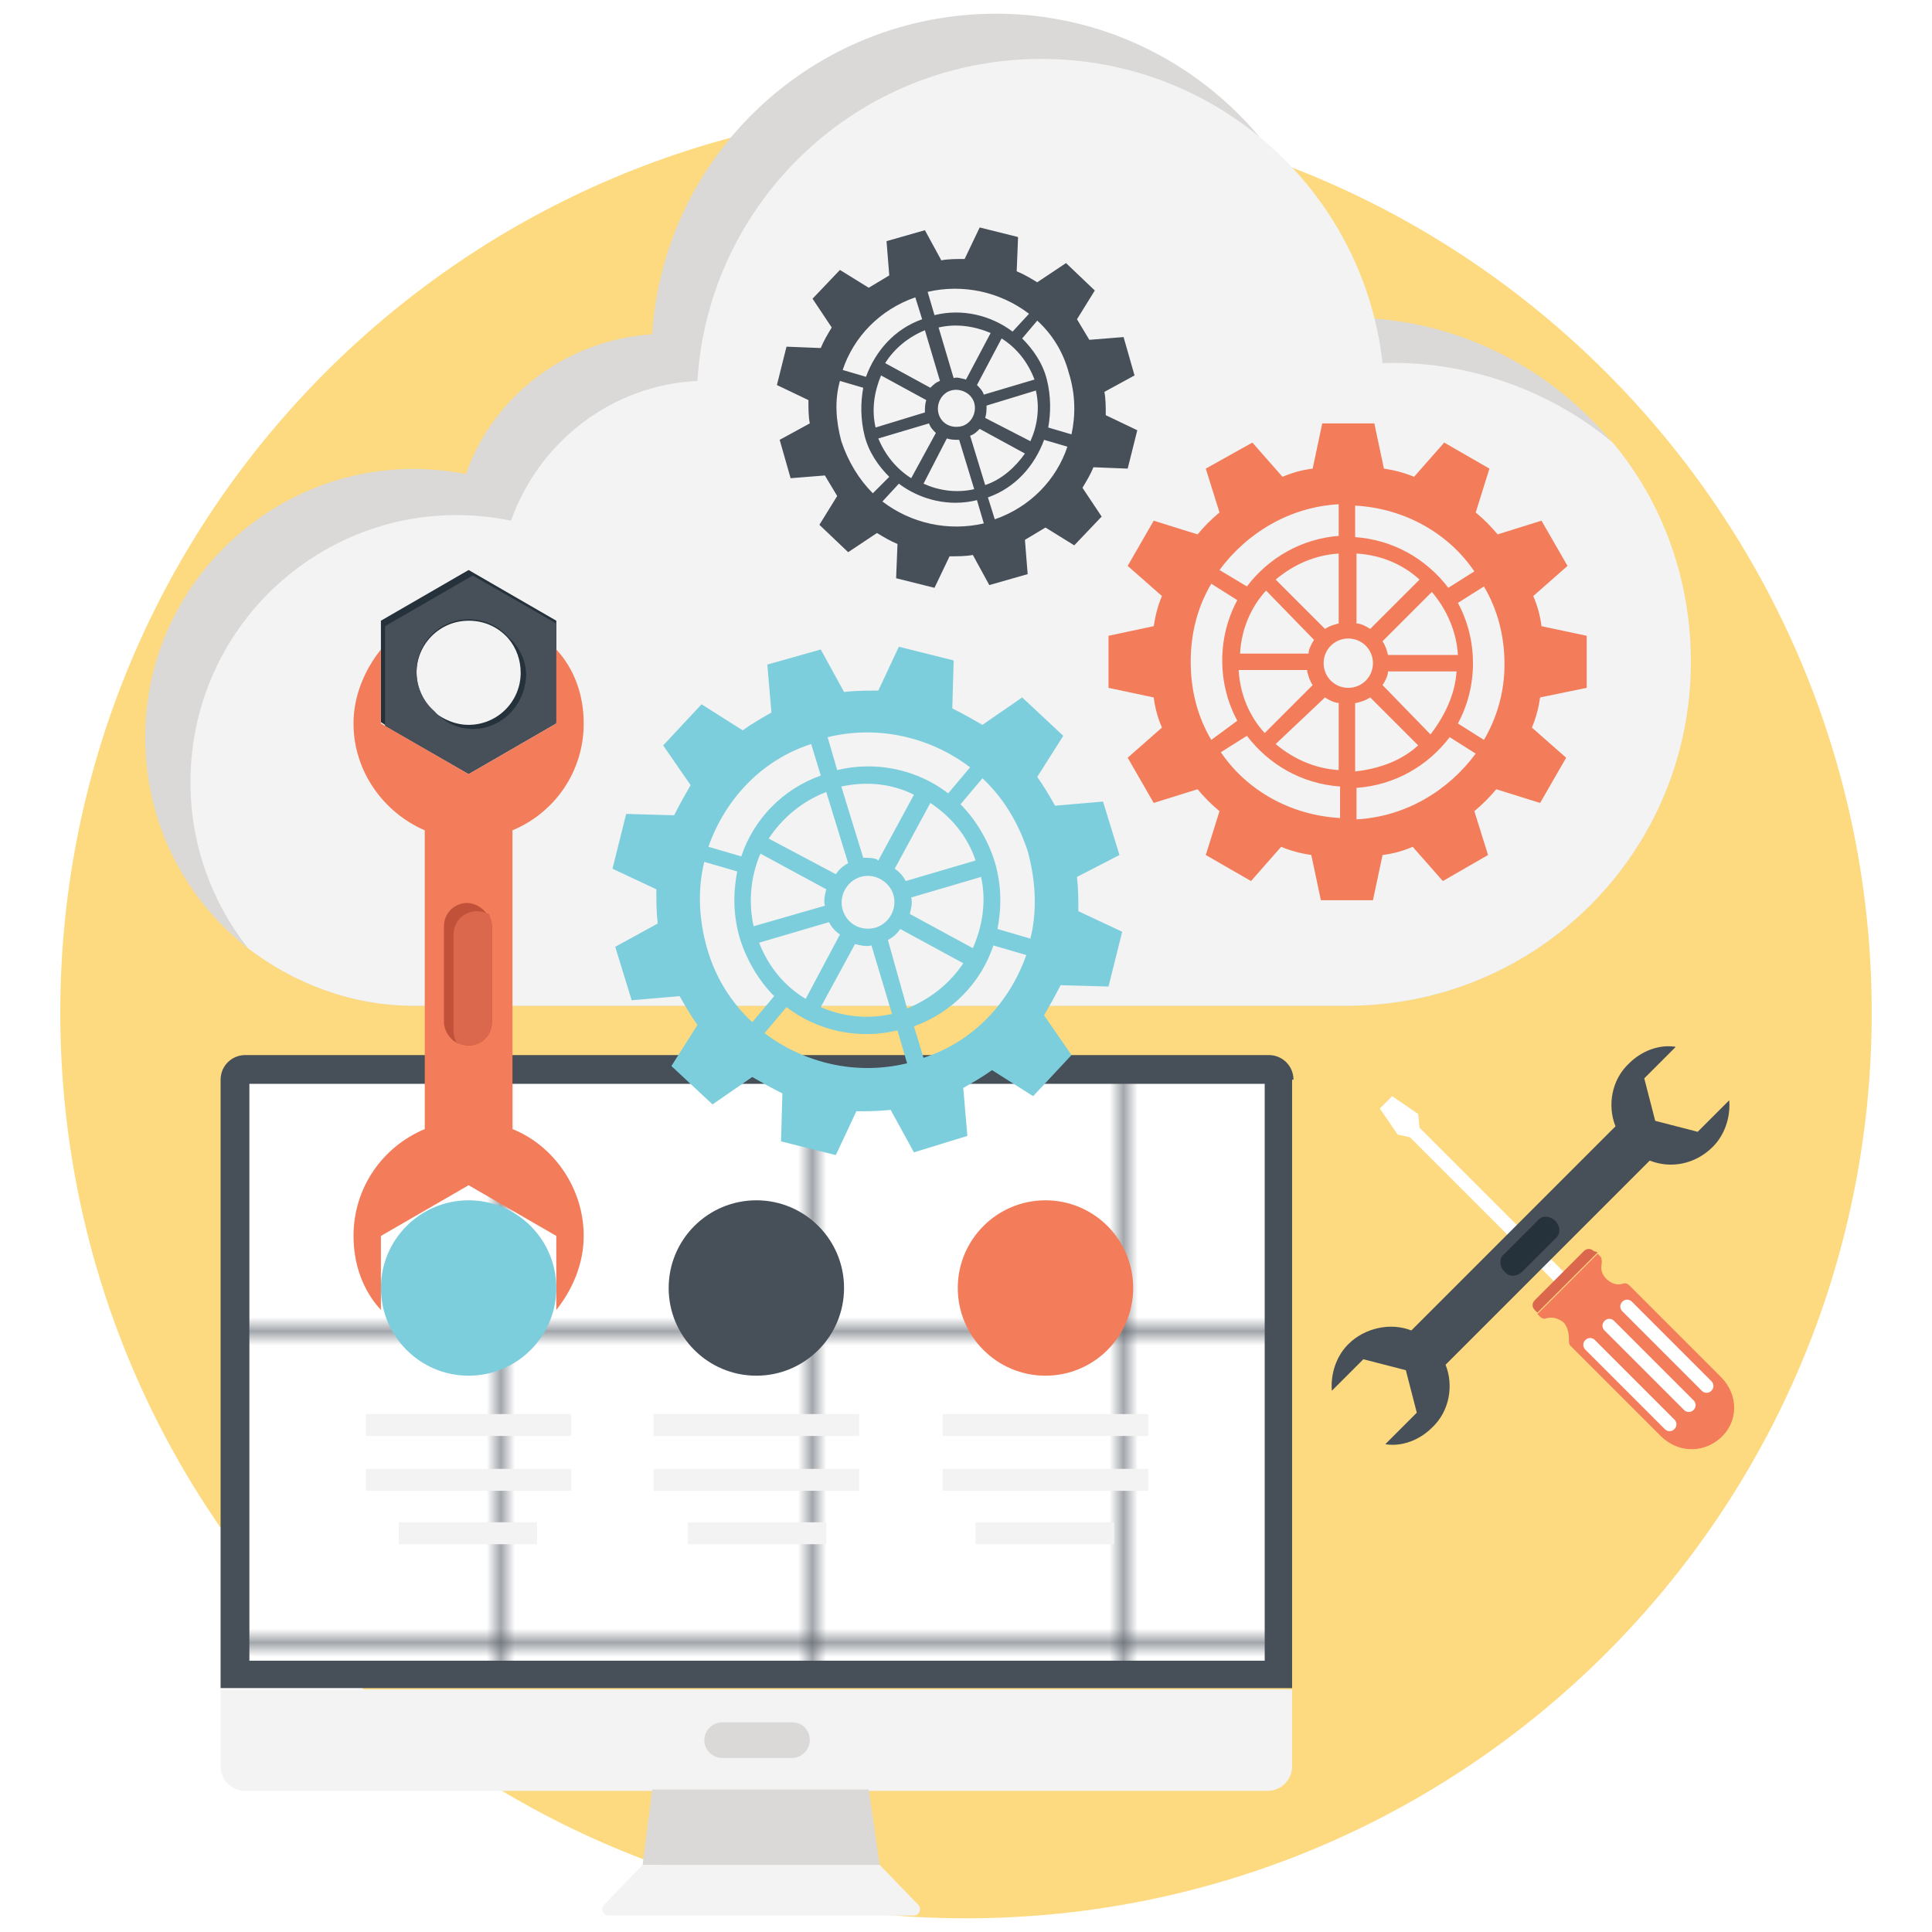
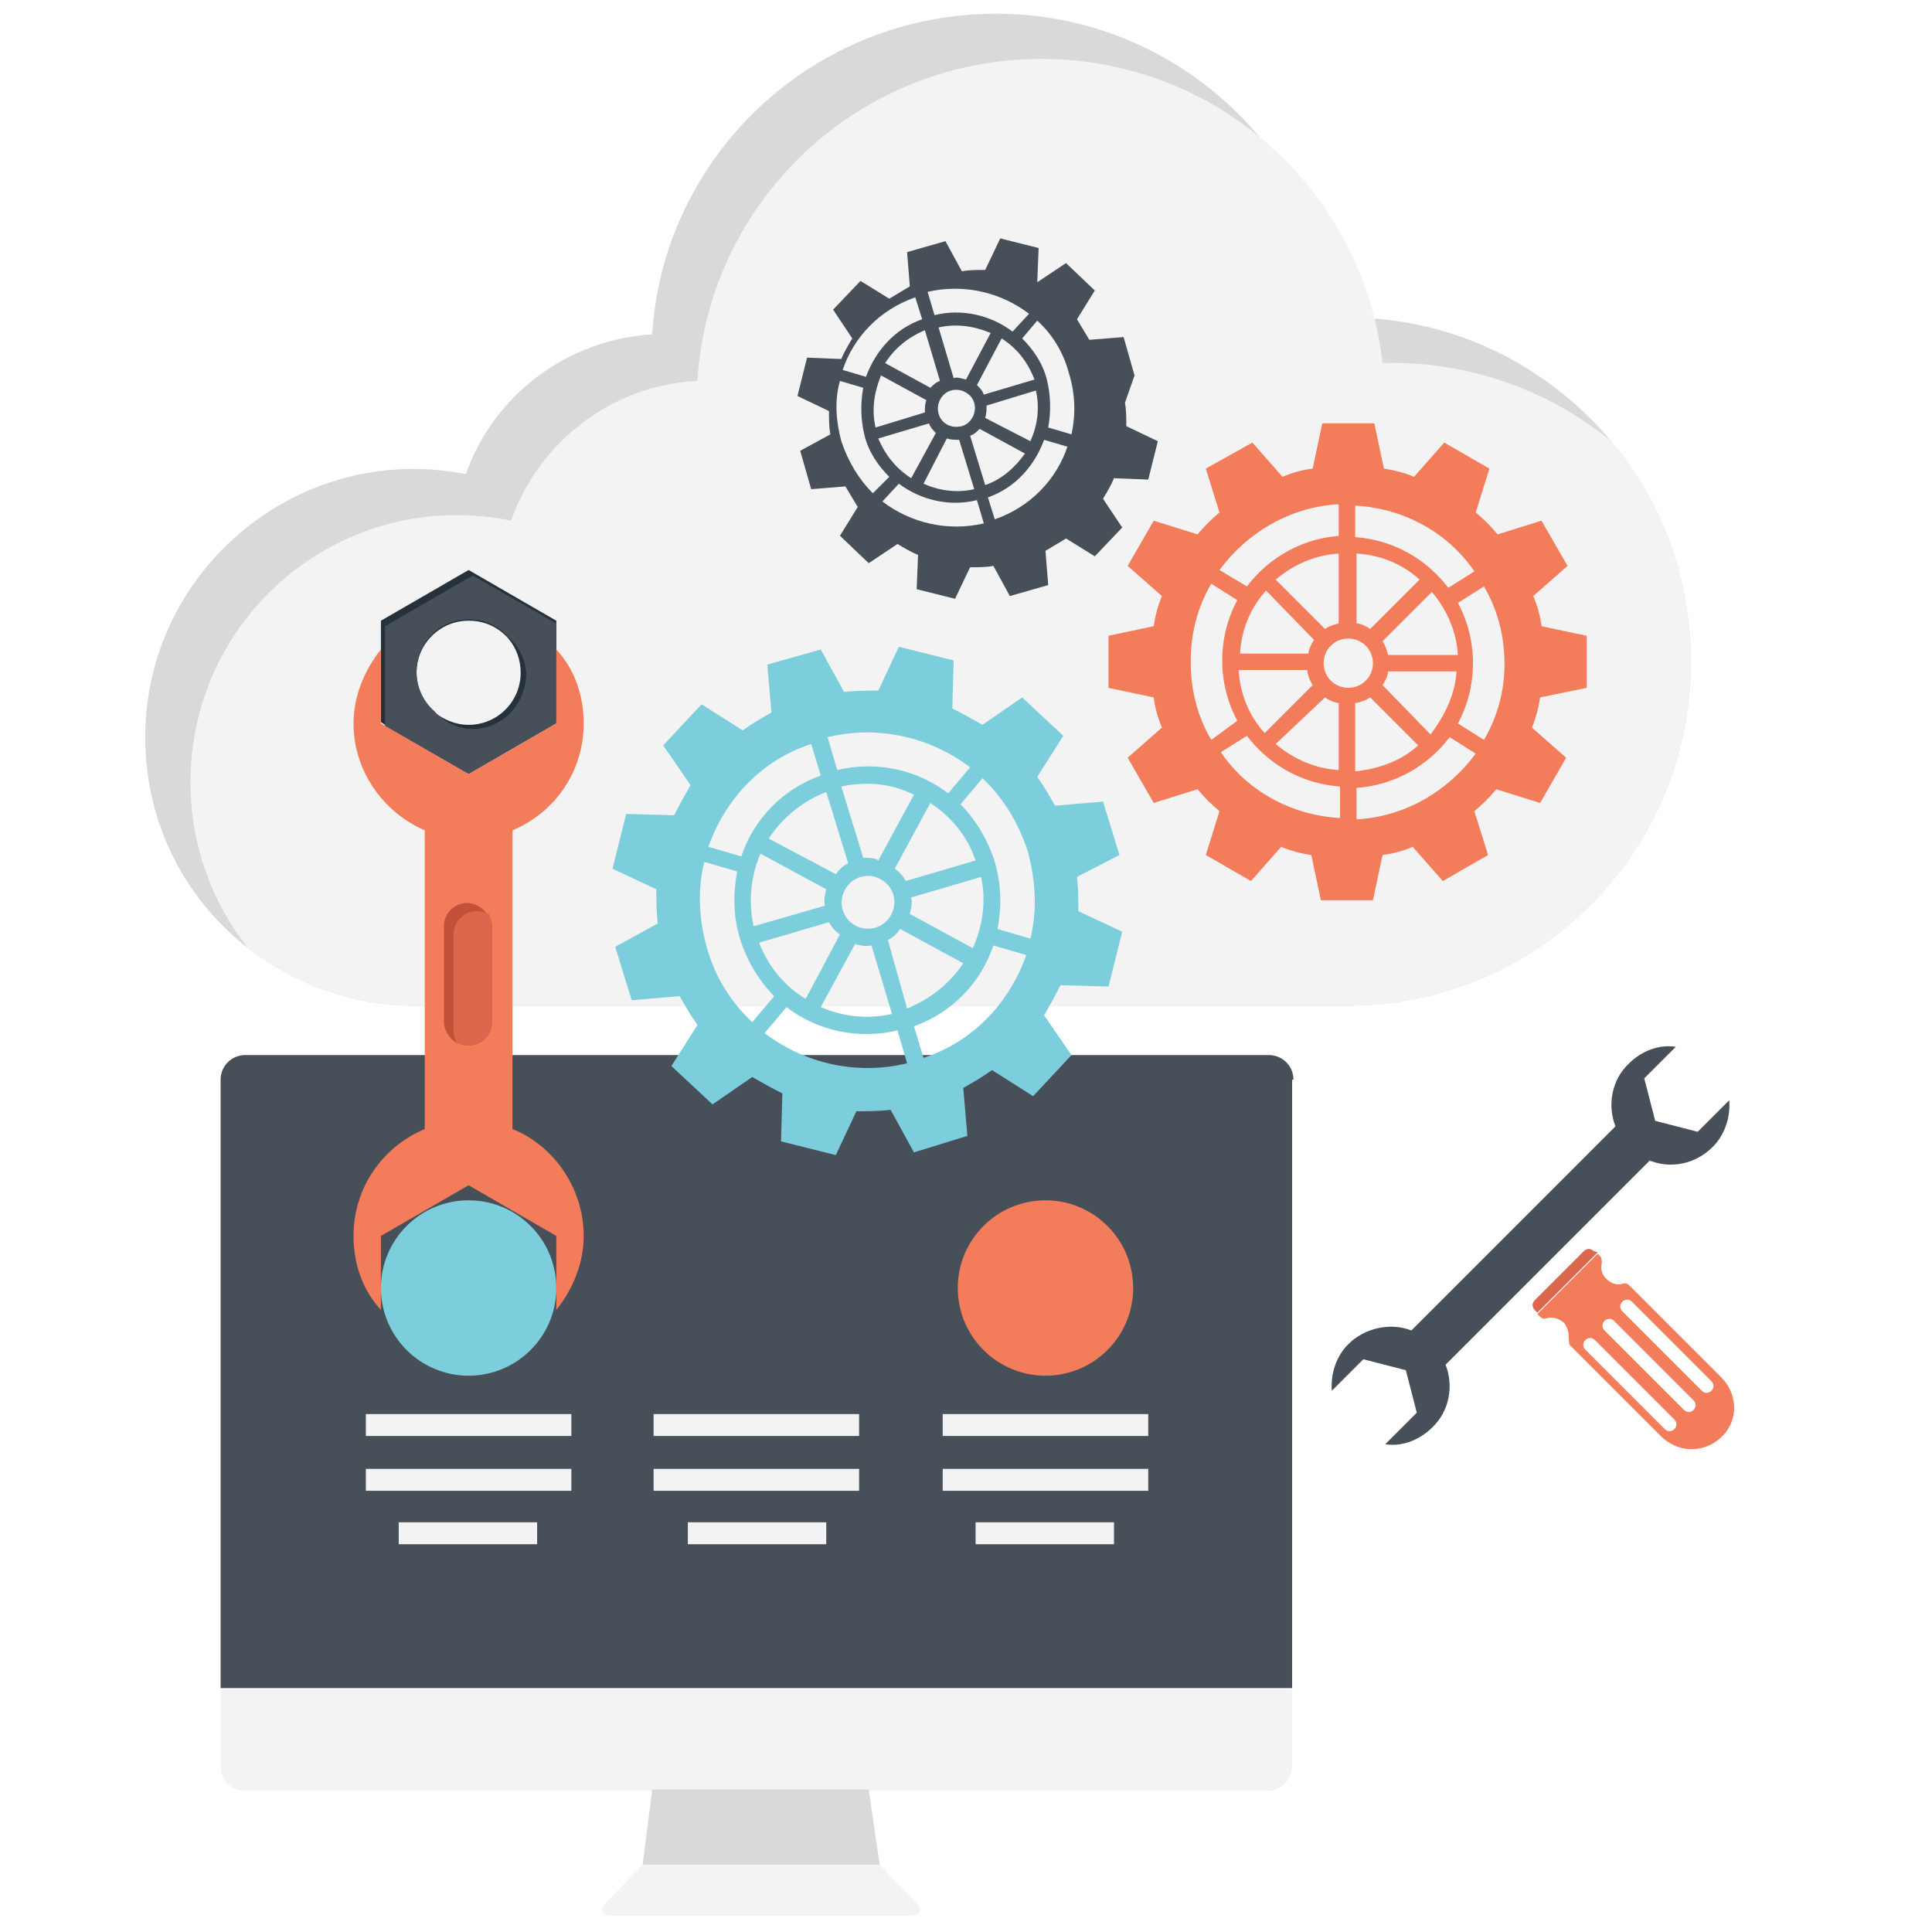
<svg xmlns="http://www.w3.org/2000/svg" xmlns:xlink="http://www.w3.org/1999/xlink" id="Layer_1" style="enable-background:new 0 0 141 141;" version="1.1" viewBox="0 0 141 141" xml:space="preserve">
  <style type="text/css">
	.st0{fill:none;}
	.st1{fill:#FFFFFF;}
	.st2{fill:#F37C5A;}
	.st3{fill:#DAD9D8;}
	.st4{fill:#F3F3F3;}
	.st5{fill:#FDDA7F;}
	.st6{fill:#474F59;}
	.st7{fill:#7DCEDC;}
	.st8{fill:#25313B;}
	.st9{fill:#55C5CA;}
	.st10{fill:#DB674C;}
	.st11{fill:#F7D17C;}
	.st12{fill:#F6BB53;}
	.st13{fill:#3F4750;}
	.st14{fill:#C2C1C1;}
	.st15{fill:#E5E5E5;}
	.st16{fill:#EAAE4B;}
	.st17{fill:#CA5740;}
	.st18{fill:#172128;}
	.st19{fill:url(#SVGID_2_);}
	.st20{fill:url(#SVGID_3_);}
	.st21{fill:#F4CF7A;}
	.st22{fill:url(#SVGID_4_);}
	.st23{fill:url(#SVGID_5_);}
	.st24{fill:url(#SVGID_6_);}
	.st25{fill:url(#SVGID_7_);}
	.st26{fill:url(#SVGID_8_);}
	.st27{fill:url(#SVGID_9_);}
	.st28{fill:url(#SVGID_10_);}
	.st29{fill:url(#SVGID_11_);}
	.st30{fill:url(#SVGID_12_);}
	.st31{fill:url(#SVGID_13_);}
	.st32{fill:url(#SVGID_14_);}
	.st33{fill:url(#SVGID_15_);}
	.st34{fill:url(#SVGID_16_);}
	.st35{fill:url(#SVGID_17_);}
	.st36{fill:url(#SVGID_18_);}
	.st37{fill:url(#SVGID_19_);}
	.st38{fill:url(#SVGID_20_);}
	.st39{fill:url(#SVGID_21_);}
	.st40{fill:#3CB2B2;}
	.st41{fill:#192128;}
	.st42{fill:url(#SVGID_22_);}
	.st43{fill:url(#SVGID_23_);}
	.st44{fill:#C2513A;}
	.st45{fill:url(#SVGID_24_);}
	.st46{fill:url(#SVGID_25_);}
	.st47{fill:none;stroke:#F37C5A;stroke-width:1.5;stroke-miterlimit:10;}
	.st48{fill:none;stroke:#F37C5A;stroke-width:1.5;stroke-miterlimit:10;stroke-dasharray:3.817,3.817;}
	.st49{fill:url(#SVGID_26_);}
	.st50{fill:url(#SVGID_27_);}
	.st51{fill:url(#SVGID_28_);}
	.st52{fill:#43BABA;}
	.st53{fill:url(#SVGID_29_);}
	.st54{fill:url(#SVGID_30_);}
	.st55{fill:url(#SVGID_31_);}
	.st56{fill:url(#SVGID_32_);}
	.st57{fill:url(#SVGID_33_);}
	.st58{clip-path:url(#SVGID_34_);}
	.st59{fill:url(#SVGID_35_);}
	.st60{fill:url(#SVGID_36_);}
	.st61{fill:url(#SVGID_37_);}
	.st62{fill:url(#SVGID_38_);}
	.st63{fill:url(#SVGID_39_);}
	.st64{fill:url(#SVGID_40_);}
	.st65{fill:url(#SVGID_41_);}
	.st66{fill:url(#SVGID_42_);}
	.st67{fill:url(#SVGID_43_);}
	.st68{fill:url(#SVGID_44_);}
	.st69{fill:url(#SVGID_45_);}
	.st70{fill:url(#SVGID_46_);}
	.st71{fill:url(#SVGID_47_);}
	.st72{fill:url(#SVGID_48_);}
	.st73{fill:url(#SVGID_49_);}
	.st74{fill:url(#SVGID_50_);}
	.st75{fill:url(#SVGID_51_);}
	.st76{fill:url(#SVGID_52_);}
	.st77{fill:url(#SVGID_53_);}
	.st78{fill:url(#SVGID_54_);}
	.st79{fill:url(#SVGID_55_);}
	.st80{fill:url(#SVGID_56_);}
	.st81{fill:url(#SVGID_57_);}
	.st82{fill:url(#SVGID_58_);}
	.st83{fill:url(#SVGID_59_);}
	.st84{fill:url(#SVGID_60_);}
	.st85{fill:url(#SVGID_61_);}
	.st86{fill:url(#SVGID_62_);}
	.st87{fill:url(#SVGID_63_);}
	.st88{fill:url(#SVGID_64_);}
	.st89{fill:url(#SVGID_65_);}
	.st90{fill:url(#SVGID_66_);}
	.st91{fill:url(#SVGID_67_);}
	.st92{fill:url(#SVGID_68_);}
	.st93{fill:url(#SVGID_69_);}
	.st94{fill:url(#SVGID_70_);}
	.st95{fill:url(#SVGID_71_);}
	.st96{fill:url(#SVGID_72_);}
	.st97{fill:url(#SVGID_73_);}
	.st98{fill:url(#SVGID_74_);}
	.st99{fill:url(#SVGID_75_);}
	.st100{fill:url(#SVGID_76_);}
	.st101{fill:url(#SVGID_77_);}
	.st102{fill:url(#SVGID_78_);}
	.st103{fill:url(#SVGID_79_);}
	.st104{fill:url(#SVGID_80_);}
	.st105{fill:url(#SVGID_81_);}
	.st106{fill:url(#SVGID_82_);}
	.st107{fill:url(#SVGID_83_);}
	.st108{fill:url(#SVGID_84_);}
	.st109{fill:url(#SVGID_85_);}
	.st110{fill:url(#SVGID_86_);}
	.st111{fill:url(#SVGID_87_);}
	.st112{fill:url(#SVGID_88_);}
	.st113{fill:url(#SVGID_89_);}
	.st114{fill:url(#SVGID_90_);}
	.st115{fill:url(#SVGID_91_);}
	.st116{fill:url(#SVGID_92_);}
	.st117{fill:url(#SVGID_93_);}
	.st118{fill:url(#SVGID_94_);}
	.st119{fill:url(#SVGID_95_);}
	.st120{fill:url(#SVGID_96_);}
	.st121{fill:url(#SVGID_97_);}
	.st122{fill:url(#SVGID_98_);}
	.st123{fill:url(#SVGID_99_);}
	.st124{fill:url(#SVGID_100_);}
	.st125{fill:url(#SVGID_101_);}
	.st126{fill:url(#SVGID_102_);}
	.st127{fill:url(#SVGID_103_);}
	.st128{fill:url(#SVGID_104_);}
	.st129{fill:url(#SVGID_105_);}
	.st130{fill:url(#SVGID_106_);}
	.st131{fill:url(#SVGID_107_);}
	.st132{fill:url(#SVGID_108_);}
	.st133{fill:url(#SVGID_109_);}
	.st134{fill:url(#SVGID_110_);}
	.st135{fill:url(#SVGID_111_);}
	.st136{fill:url(#SVGID_112_);}
	.st137{fill:url(#SVGID_113_);}
	.st138{fill:url(#SVGID_114_);}
	.st139{fill:url(#SVGID_115_);}
	.st140{fill:url(#SVGID_116_);}
	.st141{fill:url(#SVGID_117_);}
	.st142{fill:url(#SVGID_118_);}
	.st143{fill:url(#SVGID_119_);}
	.st144{fill:url(#SVGID_120_);}
	.st145{fill:url(#SVGID_121_);}
	.st146{fill:url(#SVGID_122_);}
	.st147{fill:url(#SVGID_123_);}
	.st148{fill:url(#SVGID_124_);}
	.st149{fill:url(#SVGID_125_);}
	.st150{fill:url(#SVGID_126_);}
	.st151{fill:url(#SVGID_127_);}
	.st152{fill:url(#SVGID_128_);}
	.st153{fill:url(#SVGID_129_);}
	.st154{fill:url(#SVGID_130_);}
	.st155{fill:url(#SVGID_131_);}
	.st156{fill:url(#SVGID_132_);}
	.st157{fill:url(#SVGID_133_);}
	.st158{fill:url(#SVGID_134_);}
	.st159{fill:url(#SVGID_135_);}
	.st160{fill:url(#SVGID_136_);}
	.st161{fill:url(#SVGID_137_);}
	.st162{fill:url(#SVGID_138_);}
	.st163{fill:url(#SVGID_139_);}
	.st164{fill:url(#SVGID_140_);}
	.st165{fill:url(#SVGID_141_);}
	.st166{fill:url(#SVGID_142_);}
	.st167{fill:url(#SVGID_143_);}
	.st168{fill:url(#SVGID_144_);}
	.st169{fill:url(#SVGID_145_);}
	.st170{fill:url(#SVGID_146_);}
	.st171{fill:url(#SVGID_147_);}
	.st172{fill:url(#SVGID_148_);}
	.st173{fill:url(#SVGID_149_);}
	.st174{fill:url(#SVGID_150_);}
	.st175{fill:url(#SVGID_151_);}
	.st176{fill:url(#SVGID_152_);}
	.st177{fill:url(#SVGID_153_);}
	.st178{fill:url(#SVGID_154_);}
	.st179{fill:url(#SVGID_155_);}
	.st180{fill:url(#SVGID_156_);}
	.st181{fill:url(#SVGID_157_);}
	.st182{fill:url(#SVGID_158_);}
	.st183{fill:url(#SVGID_159_);}
	.st184{fill:url(#SVGID_160_);}
	.st185{fill:url(#SVGID_161_);}
	.st186{fill:url(#SVGID_162_);}
	.st187{fill:url(#SVGID_163_);}
	.st188{fill:url(#SVGID_164_);}
	.st189{fill:url(#SVGID_165_);}
	.st190{fill:url(#SVGID_166_);}
	.st191{fill:url(#SVGID_167_);}
	.st192{fill:url(#SVGID_168_);}
	.st193{fill:url(#SVGID_169_);}
	.st194{fill:url(#SVGID_170_);}
	.st195{fill:url(#SVGID_171_);}
	.st196{fill:url(#SVGID_172_);}
	.st197{fill:url(#SVGID_173_);}
	.st198{fill:url(#SVGID_174_);}
	.st199{fill:url(#SVGID_175_);}
	.st200{fill:url(#SVGID_176_);}
	.st201{fill:url(#SVGID_177_);}
	.st202{fill:url(#SVGID_178_);}
	.st203{fill:url(#SVGID_179_);}
	.st204{fill:url(#SVGID_180_);}
	.st205{fill:url(#SVGID_181_);}
	.st206{fill:url(#SVGID_182_);}
	.st207{fill:url(#SVGID_183_);}
	.st208{fill:url(#SVGID_184_);}
	.st209{fill:url(#SVGID_185_);}
	.st210{fill:url(#SVGID_186_);}
	.st211{fill:url(#SVGID_187_);}
	.st212{fill:url(#SVGID_188_);}
	.st213{fill:url(#SVGID_189_);}
	.st214{fill:url(#SVGID_190_);}
	.st215{fill:url(#SVGID_191_);}
	.st216{fill:url(#SVGID_192_);}
	.st217{fill:url(#SVGID_193_);}
	.st218{fill:url(#SVGID_194_);}
	.st219{fill:url(#SVGID_195_);}
	.st220{fill:url(#SVGID_196_);}
	.st221{fill:url(#SVGID_197_);}
	.st222{fill:url(#SVGID_198_);}
	.st223{fill:url(#SVGID_199_);}
	.st224{fill:url(#SVGID_200_);}
	.st225{fill:url(#SVGID_201_);}
	.st226{fill:url(#SVGID_202_);}
	.st227{fill:url(#SVGID_203_);}
	.st228{fill:url(#SVGID_204_);}
	.st229{fill:url(#SVGID_205_);}
	.st230{fill:url(#SVGID_206_);}
	.st231{fill:url(#SVGID_207_);}
	.st232{fill:url(#SVGID_208_);}
	.st233{fill:url(#SVGID_209_);}
	.st234{fill:url(#SVGID_210_);}
	.st235{fill:url(#SVGID_211_);}
	.st236{fill:url(#SVGID_212_);}
	.st237{fill:url(#SVGID_213_);}
	.st238{fill:url(#SVGID_214_);}
	.st239{fill:url(#SVGID_215_);}
	.st240{fill:url(#SVGID_216_);}
	.st241{fill:url(#SVGID_217_);}
	.st242{fill:url(#SVGID_218_);}
	.st243{fill:url(#SVGID_219_);}
	.st244{fill:url(#SVGID_220_);}
	.st245{fill:url(#SVGID_221_);}
	.st246{fill:url(#SVGID_222_);}
	.st247{fill:url(#SVGID_223_);}
	.st248{fill:url(#SVGID_224_);}
	.st249{fill:url(#SVGID_225_);}
	.st250{fill:url(#SVGID_226_);}
	.st251{fill:url(#SVGID_227_);}
	.st252{fill:url(#SVGID_228_);}
	.st253{fill:url(#SVGID_229_);}
	.st254{fill:url(#SVGID_230_);}
	.st255{fill:url(#SVGID_231_);}
	.st256{fill:url(#SVGID_232_);}
	.st257{fill:url(#SVGID_233_);}
	.st258{fill:url(#SVGID_234_);}
	.st259{fill:url(#SVGID_235_);}
	.st260{fill:url(#SVGID_236_);}
	.st261{fill:url(#SVGID_237_);}
	.st262{fill:url(#SVGID_238_);}
	.st263{fill:url(#SVGID_239_);}
	.st264{fill:url(#SVGID_240_);}
	.st265{fill:url(#SVGID_241_);}
	.st266{fill:url(#SVGID_242_);}
	.st267{fill:url(#SVGID_243_);}
	.st268{fill:url(#SVGID_244_);}
	.st269{fill:url(#SVGID_245_);}
	.st270{fill:url(#SVGID_246_);}
	.st271{fill:url(#SVGID_247_);}
	.st272{fill:url(#SVGID_248_);}
	.st273{fill:url(#SVGID_249_);}
	.st274{fill:url(#SVGID_250_);}
	.st275{fill:url(#SVGID_251_);}
	.st276{fill:url(#SVGID_252_);}
	.st277{fill:url(#SVGID_253_);}
	.st278{fill:url(#SVGID_254_);}
	.st279{fill:url(#SVGID_255_);}
	.st280{fill:url(#SVGID_256_);}
	.st281{fill:url(#SVGID_257_);}
	.st282{fill:url(#SVGID_258_);}
	.st283{fill:url(#SVGID_259_);}
	.st284{fill:url(#SVGID_260_);}
	.st285{fill:url(#SVGID_261_);}
	.st286{fill:url(#SVGID_262_);}
	.st287{fill:#DB9F3A;}
	.st288{fill:url(#SVGID_263_);}
	.st289{fill:url(#SVGID_264_);}
	.st290{fill:url(#SVGID_265_);}
	.st291{fill:url(#SVGID_266_);}
	.st292{fill:url(#SVGID_267_);}
	.st293{fill:url(#SVGID_268_);}
	.st294{fill:url(#SVGID_269_);}
	.st295{fill:url(#SVGID_270_);}
	.st296{fill:url(#SVGID_271_);}
	.st297{fill:url(#SVGID_272_);}
	.st298{fill:url(#SVGID_273_);}
	.st299{fill:url(#SVGID_274_);}
	.st300{fill:url(#SVGID_275_);}
	.st301{fill:url(#SVGID_276_);}
	.st302{fill:url(#SVGID_277_);}
	.st303{fill:url(#SVGID_278_);}
	.st304{fill:url(#SVGID_279_);}
	.st305{fill:url(#SVGID_280_);}
	.st306{fill:url(#SVGID_281_);}
	.st307{fill:url(#SVGID_282_);}
	.st308{fill:url(#SVGID_283_);}
	.st309{fill:url(#SVGID_284_);}
	.st310{fill:url(#SVGID_285_);}
	.st311{fill:url(#SVGID_286_);}
	.st312{fill:url(#SVGID_287_);}
	.st313{fill:url(#SVGID_288_);}
	.st314{fill:url(#SVGID_289_);}
	.st315{fill:url(#SVGID_290_);}
	.st316{fill:url(#SVGID_291_);}
	.st317{fill:url(#SVGID_292_);}
	.st318{fill:url(#SVGID_293_);}
	.st319{fill:url(#SVGID_294_);}
	.st320{fill:url(#SVGID_295_);}
	.st321{fill:url(#SVGID_296_);}
	.st322{fill:url(#SVGID_297_);}
	.st323{fill:url(#SVGID_298_);}
	.st324{fill:url(#SVGID_299_);}
	.st325{fill:url(#SVGID_300_);}
	.st326{fill:#C65239;}
	.st327{fill:#CDCCCC;}
	.st328{fill:url(#SVGID_301_);}
	.st329{fill:url(#SVGID_302_);}
	.st330{fill:url(#SVGID_303_);}
	.st331{fill:url(#SVGID_304_);}
	.st332{fill:url(#SVGID_305_);}
	.st333{fill:url(#SVGID_306_);}
	.st334{fill:url(#SVGID_307_);}
	.st335{fill:url(#SVGID_308_);}
	.st336{fill:url(#SVGID_309_);}
	.st337{fill:url(#SVGID_310_);}
</style>
  <pattern height="21.5" id="New_Pattern_Swatch_1" patternUnits="userSpaceOnUse" style="overflow:visible;" viewBox="0 -21.5 21.5 21.5" width="21.5" x="-322" y="-805">
    <g>
      <polygon class="st0" points="0,-21.5 21.5,-21.5 21.5,0 0,0   " />
-       <polygon class="st1" points="21.5,0 0,0 0,-21.5 21.5,-21.5   " />
    </g>
  </pattern>
  <g>
    <g>
-       <path class="st5" d="M136.6,73.9c0,36.5-29.6,66.1-66.1,66.1C34,140,4.4,110.5,4.4,73.9c0-36.4,29.5-66.1,66.1-66.1    C107,7.8,136.6,37.5,136.6,73.9z" />
-     </g>
+       </g>
    <path class="st6" d="M94.4,78.8c0-1-0.8-1.8-1.8-1.8H17.9c-1,0-1.8,0.8-1.8,1.8v44.4h78.2V78.8z" />
    <pattern id="SVGID_2_" patternTransform="matrix(1.033 0 0 1.033 256.06 224.732)" xlink:href="#New_Pattern_Swatch_1" />
    <rect class="st19" height="42.1" width="74.1" x="18.2" y="79.1" />
    <path class="st4" d="M16.1,123.3v5.6c0,1,0.8,1.8,1.8,1.8h74.6c1,0,1.8-0.8,1.8-1.8v-5.6H16.1z" />
    <polygon class="st3" points="64.2,136.1 46.9,136.1 47.6,130.6 63.4,130.6  " />
    <path class="st4" d="M67,139l-2.8-2.9H46.9l-2.8,2.9c-0.3,0.3-0.1,0.8,0.3,0.8h22.3C67.1,139.8,67.3,139.3,67,139z" />
    <path class="st3" d="M123.4,48.3c0,13.9-11.2,25.1-25.1,25.1H30.2c-4.5,0-8.7-1.6-12.1-4.2c-4.6-3.6-7.5-9.1-7.5-15.4   c0-12.2,11.2-21.6,23.4-19.2c2-5.7,7.3-9.8,13.6-10.2C48.4,11.4,59.3,1,72.7,1c12.9,0,23.5,9.8,24.9,22.2   C111.3,22.7,123.4,33.8,123.4,48.3z" />
    <path class="st4" d="M123.4,48.3c0,13.9-11.2,25.1-25.1,25.1H30.2c-4.5,0-8.7-1.6-12.1-4.2c-2.6-3.3-4.2-7.5-4.2-12.1   c0-12.3,11.2-21.6,23.4-19.1c2-5.7,7.3-9.9,13.6-10.2C51.7,14.7,62.6,4.3,76,4.3c12.9,0,23.5,9.7,24.9,22.2   c5.7-0.2,11.9,1.7,16.8,5.8C121.3,36.6,123.4,42.2,123.4,48.3z" />
    <path class="st2" d="M115.8,50.2v-3.8l-3.3-0.7c-0.1-0.8-0.3-1.5-0.6-2.2l2.5-2.2l-1.9-3.3l-3.2,1c-0.5-0.6-1-1.1-1.6-1.6l1-3.2   l-3.3-1.9l-2.2,2.5c-0.7-0.3-1.5-0.5-2.2-0.6l-0.7-3.3h-3.8l-0.7,3.3c-0.8,0.1-1.5,0.3-2.2,0.6l-2.2-2.5L88,34.2l1,3.2   c-0.6,0.5-1.1,1-1.6,1.6l-3.2-1l-1.9,3.3l2.5,2.2c-0.3,0.7-0.5,1.5-0.6,2.2l-3.3,0.7v3.8l3.3,0.7c0.1,0.8,0.3,1.5,0.6,2.2l-2.5,2.2   l1.9,3.3l3.2-1c0.5,0.6,1,1.1,1.6,1.6l-1,3.2l3.3,1.9l2.2-2.5c0.7,0.3,1.5,0.5,2.2,0.6l0.7,3.3h3.8l0.7-3.3   c0.8-0.1,1.5-0.3,2.2-0.6l2.2,2.5l3.3-1.9l-1-3.2c0.6-0.5,1.1-1,1.6-1.6l3.2,1l1.9-3.3l-2.5-2.2c0.3-0.7,0.5-1.5,0.6-2.2   L115.8,50.2z M108.3,54l-1.9-1.2c0.7-1.3,1.1-2.8,1.1-4.4c0-1.6-0.4-3.1-1.1-4.4l1.9-1.2c1,1.7,1.5,3.6,1.5,5.7   C109.8,50.4,109.3,52.3,108.3,54z M86.9,48.3c0-2.1,0.5-4,1.5-5.7l1.9,1.2c-0.7,1.3-1.1,2.8-1.1,4.4c0,1.6,0.4,3.1,1.1,4.4L88.4,54   C87.4,52.3,86.9,50.4,86.9,48.3z M95.9,46.7c-0.2,0.3-0.4,0.7-0.4,1h-5c0.1-1.8,0.8-3.4,1.9-4.6L95.9,46.7z M93.1,42.3   c1.3-1.1,2.9-1.8,4.6-1.9v5.1c-0.4,0.1-0.7,0.2-1,0.4L93.1,42.3z M95.4,49c0.1,0.4,0.2,0.7,0.4,1l-3.5,3.5   c-1.1-1.2-1.8-2.8-1.9-4.6H95.4z M96.7,50.9c0.3,0.2,0.7,0.4,1,0.4v4.9c-1.7-0.1-3.3-0.8-4.6-1.9L96.7,50.9z M96.6,48.4   c0-1,0.8-1.8,1.8-1.8c1,0,1.8,0.8,1.8,1.8s-0.8,1.8-1.8,1.8C97.4,50.2,96.6,49.4,96.6,48.4z M99,45.5v-5.1c1.8,0.1,3.4,0.8,4.6,1.9   l-3.6,3.6C99.7,45.7,99.3,45.5,99,45.5z M99,51.3c0.4-0.1,0.7-0.2,1-0.4l3.5,3.5c-1.2,1.1-2.8,1.7-4.6,1.9V51.3z M100.9,50   c0.2-0.3,0.4-0.7,0.4-1h5c-0.1,1.7-0.9,3.3-1.9,4.6L100.9,50z M101.3,47.8c-0.1-0.4-0.2-0.7-0.4-1l3.6-3.6c1.1,1.3,1.8,2.9,1.9,4.6   H101.3z M105.7,42.9c-1.6-2.1-4-3.5-6.8-3.7v-2.3c3.6,0.2,6.8,2,8.7,4.8L105.7,42.9z M97.8,39.1c-2.8,0.2-5.2,1.6-6.8,3.7L89,41.6   c2-2.7,5.1-4.6,8.7-4.8V39.1z M91,53.7c1.6,2.1,4,3.5,6.8,3.7v2.3c-3.6-0.2-6.8-2-8.7-4.8L91,53.7z M99,57.5   c2.8-0.2,5.2-1.6,6.8-3.7l1.9,1.2c-2,2.7-5.1,4.6-8.7,4.8V57.5z" />
-     <path class="st6" d="M82.8,27.4l-0.8-2.8l-2.5,0.2c-0.3-0.5-0.6-1-0.9-1.5l1.3-2.1l-2.1-2l-2.1,1.4c-0.5-0.3-1-0.6-1.5-0.8l0.1-2.5   l-2.8-0.7l-1.1,2.3c-0.6,0-1.2,0-1.7,0.1l-1.2-2.2l-2.8,0.8l0.2,2.5c-0.5,0.3-1,0.6-1.5,0.9l-2.1-1.3l-2,2.1l1.4,2.1   c-0.3,0.5-0.6,1-0.8,1.5l-2.5-0.1l-0.7,2.8l2.3,1.1c0,0.6,0,1.2,0.1,1.7l-2.2,1.2l0.8,2.8l2.5-0.2c0.3,0.5,0.6,1,0.9,1.5l-1.3,2.1   l2.1,2l2.1-1.4c0.5,0.3,1,0.6,1.5,0.8l-0.1,2.5l2.8,0.7l1.1-2.3c0.6,0,1.2,0,1.7-0.1l1.2,2.2l2.8-0.8l-0.2-2.5   c0.5-0.3,1-0.6,1.5-0.9l2.1,1.3l2-2.1l-1.4-2.1c0.3-0.5,0.6-1,0.8-1.5l2.5,0.1l0.7-2.8l-2.3-1.1c0-0.6,0-1.2-0.1-1.7L82.8,27.4z    M78.2,31.7l-1.7-0.5c0.2-1.1,0.2-2.3-0.1-3.5c-0.3-1.2-1-2.2-1.8-3l1.1-1.3c1.1,1,1.9,2.3,2.3,3.8C78.5,28.8,78.5,30.3,78.2,31.7z    M61.4,32.2c-0.4-1.5-0.5-3-0.1-4.4l1.7,0.5c-0.2,1.1-0.2,2.3,0.1,3.5c0.3,1.2,1,2.2,1.8,3L63.7,36C62.7,35,61.9,33.7,61.4,32.2z    M67.6,29.2c-0.1,0.3-0.1,0.6-0.1,0.9l-3.6,1.1c-0.3-1.3-0.1-2.6,0.4-3.8L67.6,29.2z M64.6,26.5c0.7-1.1,1.7-1.9,2.9-2.4l1.1,3.7   c-0.3,0.1-0.5,0.3-0.7,0.5L64.6,26.5z M67.8,30.9c0.1,0.3,0.3,0.5,0.5,0.7l-1.8,3.3c-1.1-0.7-1.9-1.7-2.4-2.9L67.8,30.9z M69.1,32   c0.3,0.1,0.6,0.1,0.9,0.1l1.1,3.6c-1.3,0.3-2.6,0.1-3.7-0.4L69.1,32z M68.5,30.2c-0.2-0.7,0.2-1.5,0.9-1.7c0.7-0.2,1.5,0.2,1.7,0.9   c0.2,0.7-0.2,1.5-0.9,1.7C69.4,31.3,68.7,30.9,68.5,30.2z M69.6,27.6l-1.1-3.7c1.3-0.3,2.6-0.1,3.8,0.4l-1.8,3.4   C70.1,27.6,69.8,27.5,69.6,27.6z M70.8,31.8c0.3-0.1,0.5-0.3,0.7-0.5l3.3,1.8c-0.7,1-1.7,1.9-2.9,2.3L70.8,31.8z M71.9,30.5   c0.1-0.3,0.1-0.6,0.1-0.9l3.6-1.1c0.3,1.3,0.1,2.6-0.4,3.7L71.9,30.5z M71.8,28.8c-0.1-0.3-0.3-0.5-0.5-0.7l1.8-3.4   c1.1,0.7,1.9,1.7,2.4,3L71.8,28.8z M73.9,24.2c-1.6-1.2-3.7-1.7-5.7-1.2l-0.5-1.7c2.6-0.6,5.3,0,7.4,1.6L73.9,24.2z M67.3,23.3   c-2,0.7-3.4,2.3-4.1,4.2l-1.7-0.5c0.8-2.4,2.7-4.4,5.3-5.3L67.3,23.3z M65.6,35.3c1.6,1.2,3.7,1.7,5.7,1.2l0.5,1.7   c-2.6,0.6-5.3,0-7.4-1.6L65.6,35.3z M72.1,36.3c2-0.7,3.4-2.3,4.1-4.2l1.7,0.5c-0.8,2.4-2.7,4.4-5.3,5.3L72.1,36.3z" />
+     <path class="st6" d="M82.8,27.4l-0.8-2.8l-2.5,0.2c-0.3-0.5-0.6-1-0.9-1.5l1.3-2.1l-2.1-2l-2.1,1.4l0.1-2.5   l-2.8-0.7l-1.1,2.3c-0.6,0-1.2,0-1.7,0.1l-1.2-2.2l-2.8,0.8l0.2,2.5c-0.5,0.3-1,0.6-1.5,0.9l-2.1-1.3l-2,2.1l1.4,2.1   c-0.3,0.5-0.6,1-0.8,1.5l-2.5-0.1l-0.7,2.8l2.3,1.1c0,0.6,0,1.2,0.1,1.7l-2.2,1.2l0.8,2.8l2.5-0.2c0.3,0.5,0.6,1,0.9,1.5l-1.3,2.1   l2.1,2l2.1-1.4c0.5,0.3,1,0.6,1.5,0.8l-0.1,2.5l2.8,0.7l1.1-2.3c0.6,0,1.2,0,1.7-0.1l1.2,2.2l2.8-0.8l-0.2-2.5   c0.5-0.3,1-0.6,1.5-0.9l2.1,1.3l2-2.1l-1.4-2.1c0.3-0.5,0.6-1,0.8-1.5l2.5,0.1l0.7-2.8l-2.3-1.1c0-0.6,0-1.2-0.1-1.7L82.8,27.4z    M78.2,31.7l-1.7-0.5c0.2-1.1,0.2-2.3-0.1-3.5c-0.3-1.2-1-2.2-1.8-3l1.1-1.3c1.1,1,1.9,2.3,2.3,3.8C78.5,28.8,78.5,30.3,78.2,31.7z    M61.4,32.2c-0.4-1.5-0.5-3-0.1-4.4l1.7,0.5c-0.2,1.1-0.2,2.3,0.1,3.5c0.3,1.2,1,2.2,1.8,3L63.7,36C62.7,35,61.9,33.7,61.4,32.2z    M67.6,29.2c-0.1,0.3-0.1,0.6-0.1,0.9l-3.6,1.1c-0.3-1.3-0.1-2.6,0.4-3.8L67.6,29.2z M64.6,26.5c0.7-1.1,1.7-1.9,2.9-2.4l1.1,3.7   c-0.3,0.1-0.5,0.3-0.7,0.5L64.6,26.5z M67.8,30.9c0.1,0.3,0.3,0.5,0.5,0.7l-1.8,3.3c-1.1-0.7-1.9-1.7-2.4-2.9L67.8,30.9z M69.1,32   c0.3,0.1,0.6,0.1,0.9,0.1l1.1,3.6c-1.3,0.3-2.6,0.1-3.7-0.4L69.1,32z M68.5,30.2c-0.2-0.7,0.2-1.5,0.9-1.7c0.7-0.2,1.5,0.2,1.7,0.9   c0.2,0.7-0.2,1.5-0.9,1.7C69.4,31.3,68.7,30.9,68.5,30.2z M69.6,27.6l-1.1-3.7c1.3-0.3,2.6-0.1,3.8,0.4l-1.8,3.4   C70.1,27.6,69.8,27.5,69.6,27.6z M70.8,31.8c0.3-0.1,0.5-0.3,0.7-0.5l3.3,1.8c-0.7,1-1.7,1.9-2.9,2.3L70.8,31.8z M71.9,30.5   c0.1-0.3,0.1-0.6,0.1-0.9l3.6-1.1c0.3,1.3,0.1,2.6-0.4,3.7L71.9,30.5z M71.8,28.8c-0.1-0.3-0.3-0.5-0.5-0.7l1.8-3.4   c1.1,0.7,1.9,1.7,2.4,3L71.8,28.8z M73.9,24.2c-1.6-1.2-3.7-1.7-5.7-1.2l-0.5-1.7c2.6-0.6,5.3,0,7.4,1.6L73.9,24.2z M67.3,23.3   c-2,0.7-3.4,2.3-4.1,4.2l-1.7-0.5c0.8-2.4,2.7-4.4,5.3-5.3L67.3,23.3z M65.6,35.3c1.6,1.2,3.7,1.7,5.7,1.2l0.5,1.7   c-2.6,0.6-5.3,0-7.4-1.6L65.6,35.3z M72.1,36.3c2-0.7,3.4-2.3,4.1-4.2l1.7,0.5c-0.8,2.4-2.7,4.4-5.3,5.3L72.1,36.3z" />
    <path class="st7" d="M81.7,62.4l-1.2-3.9L77,58.8c-0.4-0.7-0.8-1.4-1.3-2.1l1.9-3l-3-2.8l-2.9,2c-0.7-0.4-1.4-0.8-2.2-1.2l0.1-3.5   l-4-1l-1.5,3.2c-0.8,0-1.6,0-2.5,0.1l-1.7-3.1L56,48.5l0.3,3.5c-0.7,0.4-1.4,0.8-2.1,1.3l-3-1.9l-2.8,3l2,2.9   c-0.4,0.7-0.8,1.4-1.2,2.2l-3.5-0.1l-1,4l3.2,1.5c0,0.8,0,1.6,0.1,2.5l-3.1,1.7l1.2,3.9l3.5-0.3c0.4,0.7,0.8,1.4,1.3,2.1l-1.9,3   l3,2.8l2.9-2c0.7,0.4,1.4,0.8,2.2,1.2L57,83.3l4,1l1.5-3.2c0.8,0,1.6,0,2.5-0.1l1.7,3.1l3.9-1.2l-0.3-3.5c0.7-0.4,1.4-0.8,2.1-1.3   l3,1.9l2.8-3l-2-2.9c0.4-0.7,0.8-1.4,1.2-2.2l3.5,0.1l1-4l-3.2-1.5c0-0.8,0-1.6-0.1-2.5L81.7,62.4z M75.2,68.5l-2.4-0.7   c0.3-1.6,0.3-3.2-0.2-4.9c-0.5-1.6-1.4-3.1-2.5-4.2l1.6-1.9c1.5,1.4,2.6,3.2,3.3,5.3C75.6,64.3,75.7,66.5,75.2,68.5z M51.6,69.2   c-0.6-2.1-0.7-4.3-0.2-6.3l2.4,0.7c-0.3,1.6-0.3,3.2,0.2,4.9c0.5,1.6,1.4,3.1,2.5,4.2l-1.6,1.9C53.3,73.1,52.2,71.3,51.6,69.2z    M60.3,64.9c-0.1,0.4-0.2,0.8-0.1,1.2L55,67.6c-0.4-1.8-0.2-3.7,0.5-5.3L60.3,64.9z M56.1,61.2c1-1.5,2.4-2.7,4.2-3.4l1.6,5.2   c-0.4,0.2-0.7,0.5-0.9,0.8L56.1,61.2z M60.5,67.3c0.2,0.4,0.5,0.7,0.8,0.9l-2.5,4.7c-1.5-0.9-2.7-2.3-3.4-4.1L60.5,67.3z    M62.4,68.9c0.4,0.1,0.8,0.2,1.2,0.1l1.5,5c-1.8,0.4-3.6,0.2-5.2-0.5L62.4,68.9z M61.5,66.4c-0.3-1,0.3-2.1,1.3-2.4   c1-0.3,2.1,0.3,2.4,1.3s-0.3,2.1-1.3,2.4C62.8,68,61.8,67.4,61.5,66.4z M63,62.6l-1.6-5.2c1.9-0.4,3.7-0.2,5.3,0.6l-2.6,4.8   C63.9,62.6,63.4,62.6,63,62.6z M64.8,68.6c0.4-0.2,0.7-0.5,0.9-0.8l4.6,2.5c-1,1.5-2.4,2.6-4.1,3.3L64.8,68.6z M66.4,66.7   c0.1-0.4,0.2-0.8,0.1-1.2l5.1-1.5c0.4,1.8,0.1,3.6-0.6,5.2L66.4,66.7z M66.1,64.3c-0.2-0.4-0.5-0.7-0.8-0.9l2.6-4.8   c1.5,1,2.7,2.4,3.3,4.2L66.1,64.3z M69.2,57.9c-2.2-1.7-5.2-2.4-8.1-1.7l-0.7-2.4c3.7-0.9,7.5,0,10.4,2.2L69.2,57.9z M59.9,56.6   c-2.8,1-4.9,3.2-5.8,5.9l-2.4-0.7c1.2-3.4,3.8-6.3,7.5-7.5L59.9,56.6z M57.4,73.5c2.2,1.7,5.2,2.4,8.1,1.7l0.7,2.4   c-3.7,0.9-7.5,0-10.4-2.2L57.4,73.5z M66.7,74.9c2.8-1,4.9-3.2,5.8-5.9l2.4,0.7c-1.2,3.4-3.8,6.3-7.5,7.5L66.7,74.9z" />
    <g>
      <path class="st8" d="M34.2,41.6l-6.4,3.7v7.4l0.3,0.2l6.1,3.5l6.4-3.7v-7.4L34.2,41.6z M30.4,49.1c0-2.1,1.7-3.8,3.8-3.8    c1.2,0,2.2,0.5,2.9,1.3c0.6,0.7,0.9,1.6,0.9,2.5c0,2.1-1.7,3.8-3.8,3.8c-1,0-1.8-0.4-2.5-0.9C30.9,51.2,30.4,50.2,30.4,49.1z" />
      <path class="st6" d="M34.5,42l-6.4,3.7V53l6.1,3.5l6.4-3.7v-7.3L34.5,42z M34.5,53.2c-1.1,0-2.1-0.5-2.8-1.3    c-0.8-0.7-1.3-1.7-1.3-2.9c0-2.1,1.7-3.8,3.8-3.8c1.2,0,2.2,0.5,2.9,1.3c0.8,0.7,1.3,1.7,1.3,2.8C38.3,51.5,36.6,53.2,34.5,53.2z" />
      <path class="st2" d="M37.4,82.4V60.6c3.1-1.3,5.2-4.3,5.2-7.8c0-2.1-0.7-4-2-5.4v5.4l-6.4,3.7l-6.4-3.7v-5.4c-1.2,1.5-2,3.4-2,5.4    c0,3.5,2.2,6.5,5.2,7.8v21.8c-3.1,1.3-5.2,4.3-5.2,7.8c0,2.1,0.7,4,2,5.4v-5.4l6.4-3.7l6.4,3.7v5.4c1.2-1.5,2-3.4,2-5.4    C42.6,86.7,40.4,83.6,37.4,82.4z" />
      <path class="st44" d="M35.9,67.6v7c0,1-0.8,1.7-1.7,1.7c-0.3,0-0.6-0.1-0.9-0.2c-0.5-0.3-0.9-0.9-0.9-1.5v-7c0-1,0.8-1.7,1.7-1.7    c0.6,0,1.2,0.4,1.5,0.9C35.8,67,35.9,67.3,35.9,67.6z" />
      <path class="st10" d="M35.9,67.6v7c0,1-0.8,1.7-1.7,1.7c-0.3,0-0.6-0.1-0.9-0.2c-0.1-0.3-0.2-0.5-0.2-0.9v-7c0-1,0.8-1.7,1.7-1.7    c0.3,0,0.6,0.1,0.9,0.2C35.8,67,35.9,67.3,35.9,67.6z" />
    </g>
    <circle class="st7" cx="34.2" cy="94" r="6.4" />
    <g>
      <rect class="st4" height="1.6" width="15" x="26.7" y="103.2" />
      <rect class="st4" height="1.6" width="15" x="26.7" y="107.2" />
      <rect class="st4" height="1.6" width="10.1" x="29.1" y="111.1" />
    </g>
-     <circle class="st6" cx="55.2" cy="94" r="6.4" />
    <g>
      <rect class="st4" height="1.6" width="15" x="47.7" y="103.2" />
      <rect class="st4" height="1.6" width="15" x="47.7" y="107.2" />
      <rect class="st4" height="1.6" width="10.1" x="50.2" y="111.1" />
    </g>
    <circle class="st2" cx="76.3" cy="94" r="6.4" />
    <g>
      <rect class="st4" height="1.6" width="15" x="68.8" y="103.2" />
      <rect class="st4" height="1.6" width="15" x="68.8" y="107.2" />
      <rect class="st4" height="1.6" width="10.1" x="71.2" y="111.1" />
    </g>
    <g>
      <polygon class="st1" points="103.5,81.3 103.6,82.3 114.6,93.3 113.9,94 102.9,83 102,82.8 100.7,80.9 101.6,80   " />
      <path class="st10" d="M116.3,91.3c-0.2-0.2-0.5-0.2-0.7,0l-3.6,3.6c-0.2,0.2-0.2,0.5,0,0.7l0.2,0.2l4.4-4.4L116.3,91.3z" />
      <path class="st2" d="M116.9,92.2c0-0.2,0-0.4-0.1-0.5l-0.2-0.2l-4.4,4.4l0.2,0.2c0.1,0.1,0.3,0.2,0.5,0.1c0.4-0.1,0.8,0,1.2,0.3    c0.3,0.3,0.4,0.8,0.4,1.2c0,0.2,0,0.4,0.1,0.5l6.6,6.6c1.2,1.2,3,1.3,4.3,0.2c1.4-1.2,1.4-3.2,0.1-4.5l-6.7-6.7    c-0.1-0.1-0.3-0.2-0.5-0.1c-0.4,0.1-0.8,0-1.2-0.4C116.9,93,116.8,92.6,116.9,92.2z" />
      <g>
        <path class="st1" d="M115.7,97.8L115.7,97.8c-0.2,0.2-0.2,0.5,0,0.7l5.8,5.8c0.2,0.2,0.5,0.2,0.7,0l0,0c0.2-0.2,0.2-0.5,0-0.7     l-5.8-5.8C116.2,97.6,115.9,97.6,115.7,97.8z" />
        <path class="st1" d="M117.1,96.4L117.1,96.4c-0.2,0.2-0.2,0.5,0,0.7l5.8,5.8c0.2,0.2,0.5,0.2,0.7,0l0,0c0.2-0.2,0.2-0.5,0-0.7     l-5.8-5.8C117.6,96.2,117.3,96.2,117.1,96.4z" />
        <path class="st1" d="M118.4,95L118.4,95c-0.2,0.2-0.2,0.5,0,0.7l5.8,5.8c0.2,0.2,0.5,0.2,0.7,0l0,0c0.2-0.2,0.2-0.5,0-0.7     l-5.8-5.8C118.9,94.8,118.6,94.8,118.4,95z" />
      </g>
      <path class="st6" d="M123.9,82.6l2.3-2.3c0.1,1.2-0.3,2.5-1.2,3.4c-1.3,1.3-3.1,1.6-4.6,1l-14.9,14.9c0.6,1.5,0.3,3.4-1,4.6    c-0.9,0.9-2.2,1.4-3.4,1.2l2.3-2.3l-0.8-3.1l-3.1-0.8l-2.3,2.3c-0.1-1.2,0.3-2.5,1.2-3.4c1.2-1.2,3.1-1.6,4.6-1l14.9-14.9    c-0.6-1.5-0.3-3.4,1-4.6c0.9-0.9,2.2-1.4,3.4-1.2l-2.3,2.3l0.8,3.1L123.9,82.6z" />
-       <path class="st8" d="M113.5,89.1c0.4,0.4,0.4,1,0,1.3l-2.4,2.4c-0.4,0.4-1,0.4-1.3,0c-0.4-0.4-0.4-1,0-1.3l2.4-2.4    C112.5,88.7,113.1,88.7,113.5,89.1z" />
-     </g>
-     <path class="st3" d="M57.8,125.7h-5.1c-0.7,0-1.3,0.6-1.3,1.3s0.6,1.3,1.3,1.3h5.1c0.7,0,1.3-0.6,1.3-1.3S58.6,125.7,57.8,125.7z" />
+     </g>
  </g>
</svg>